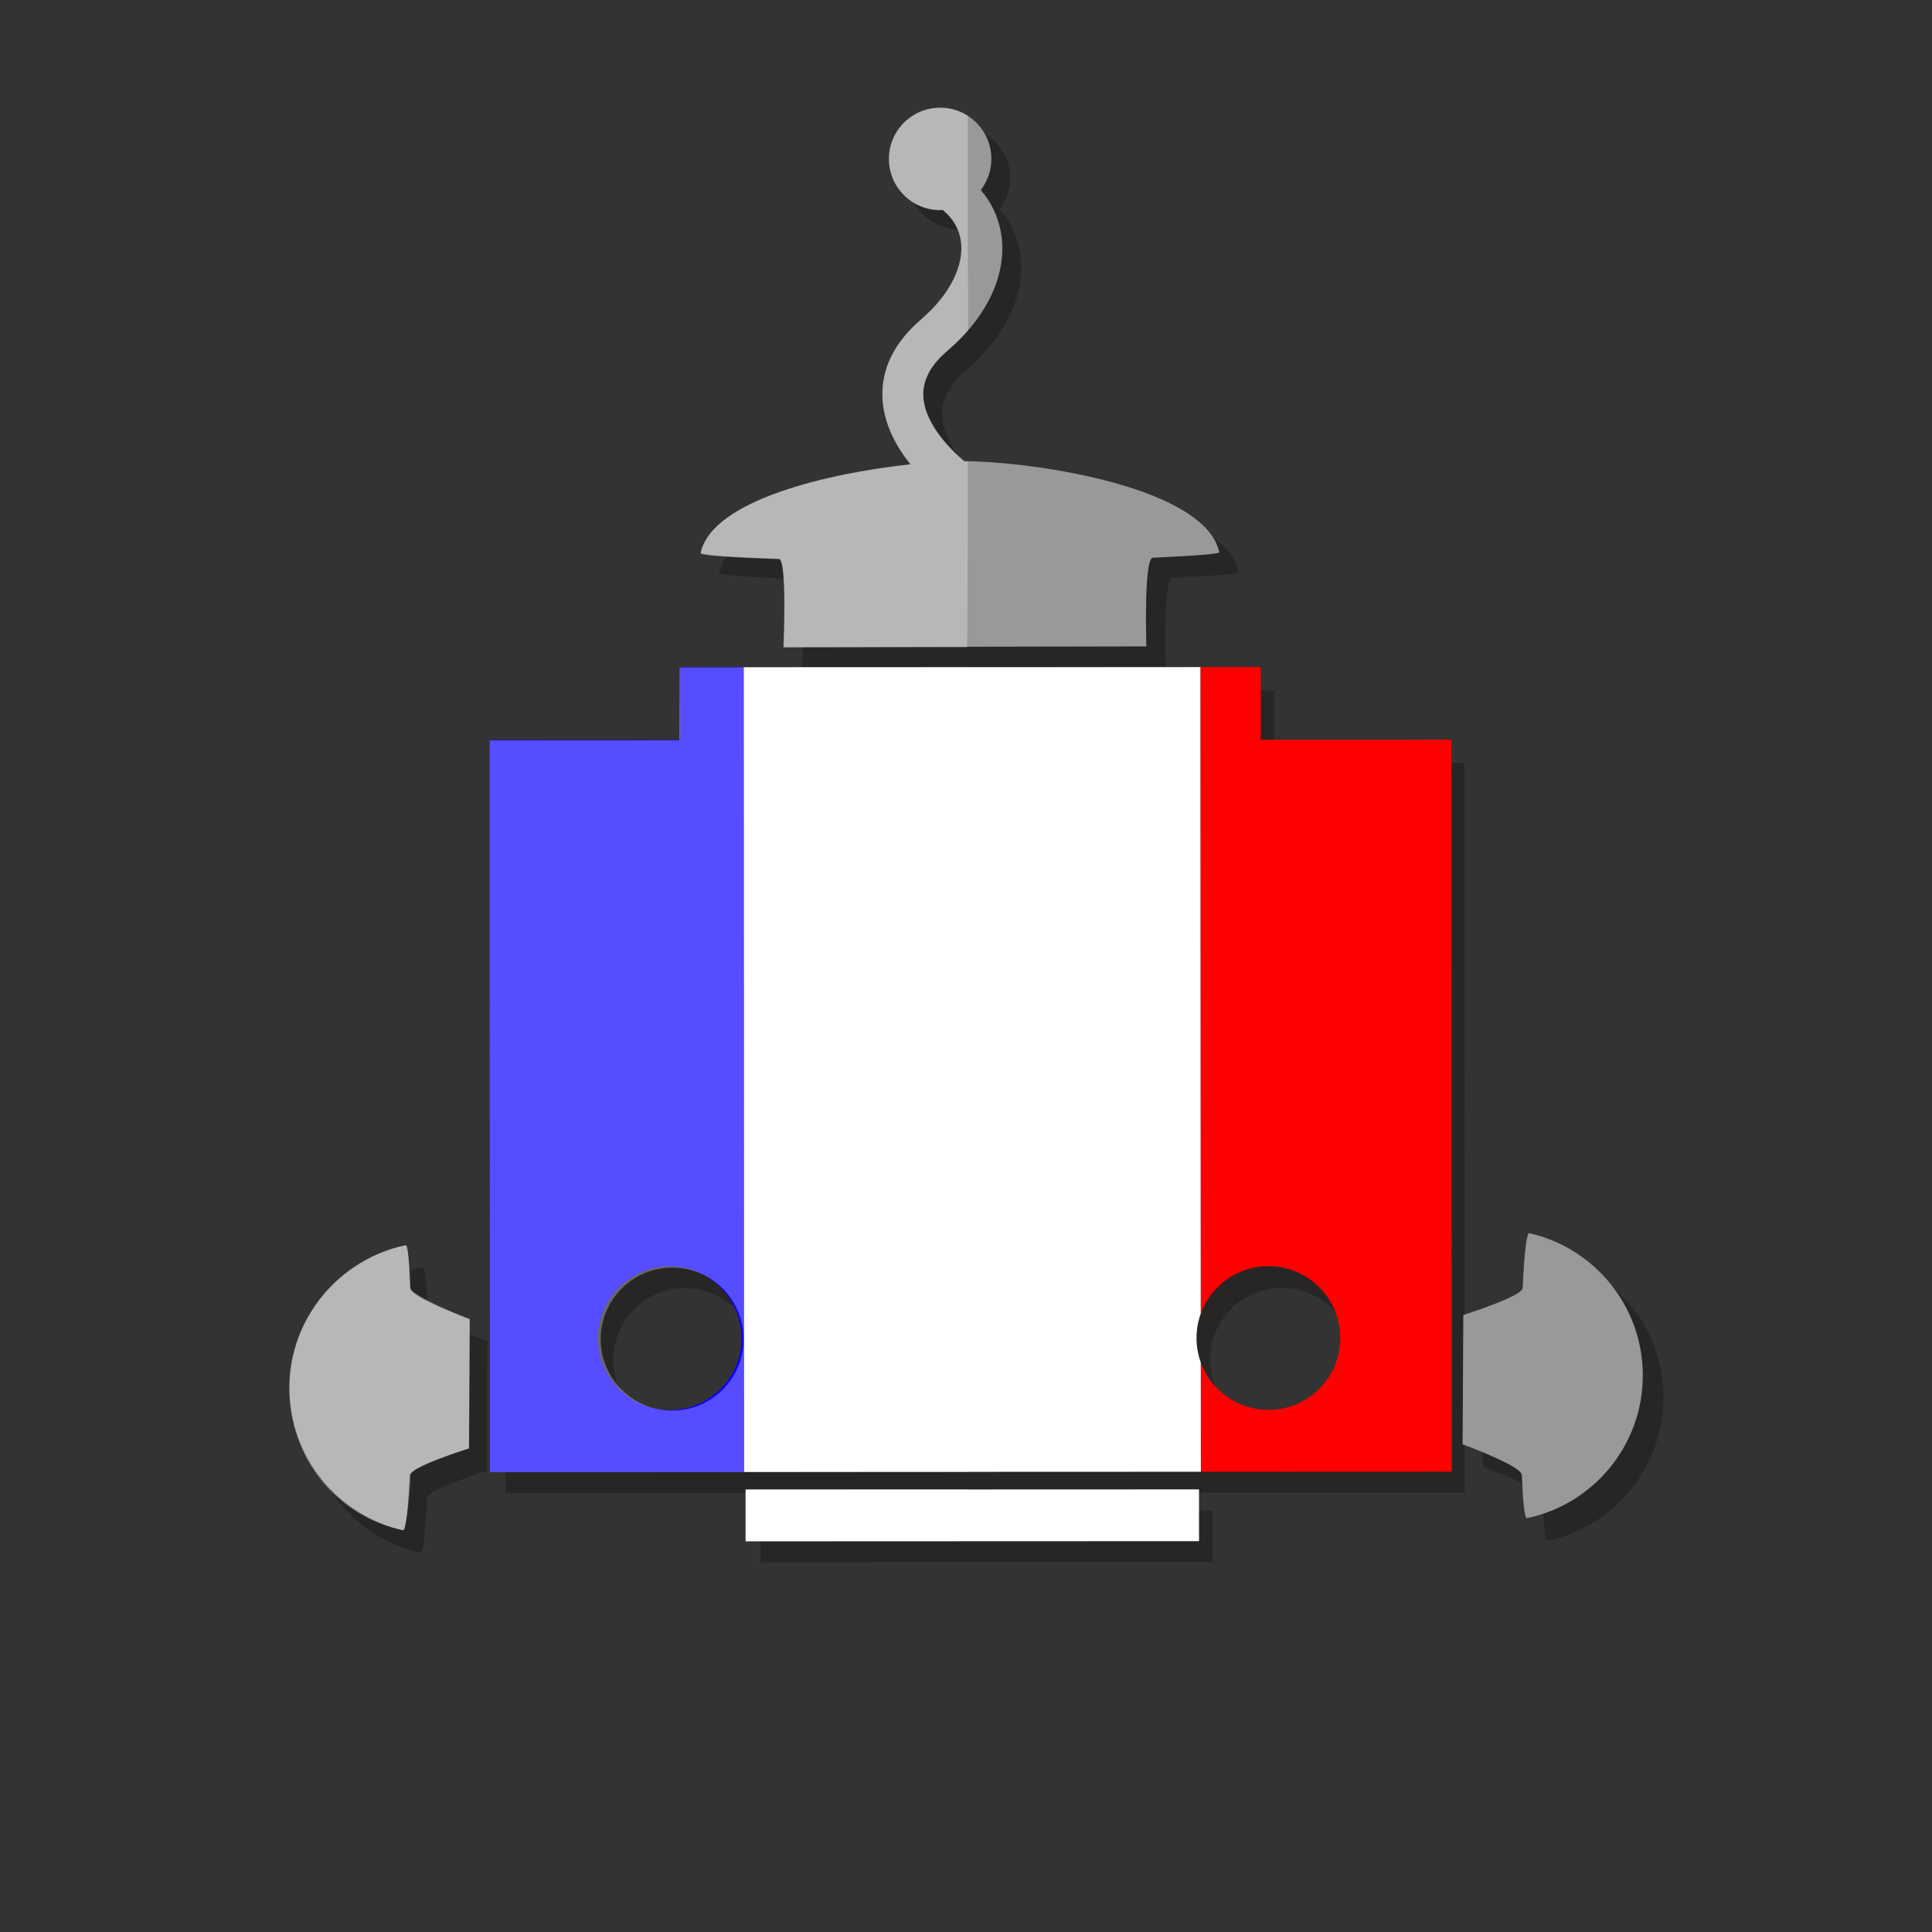
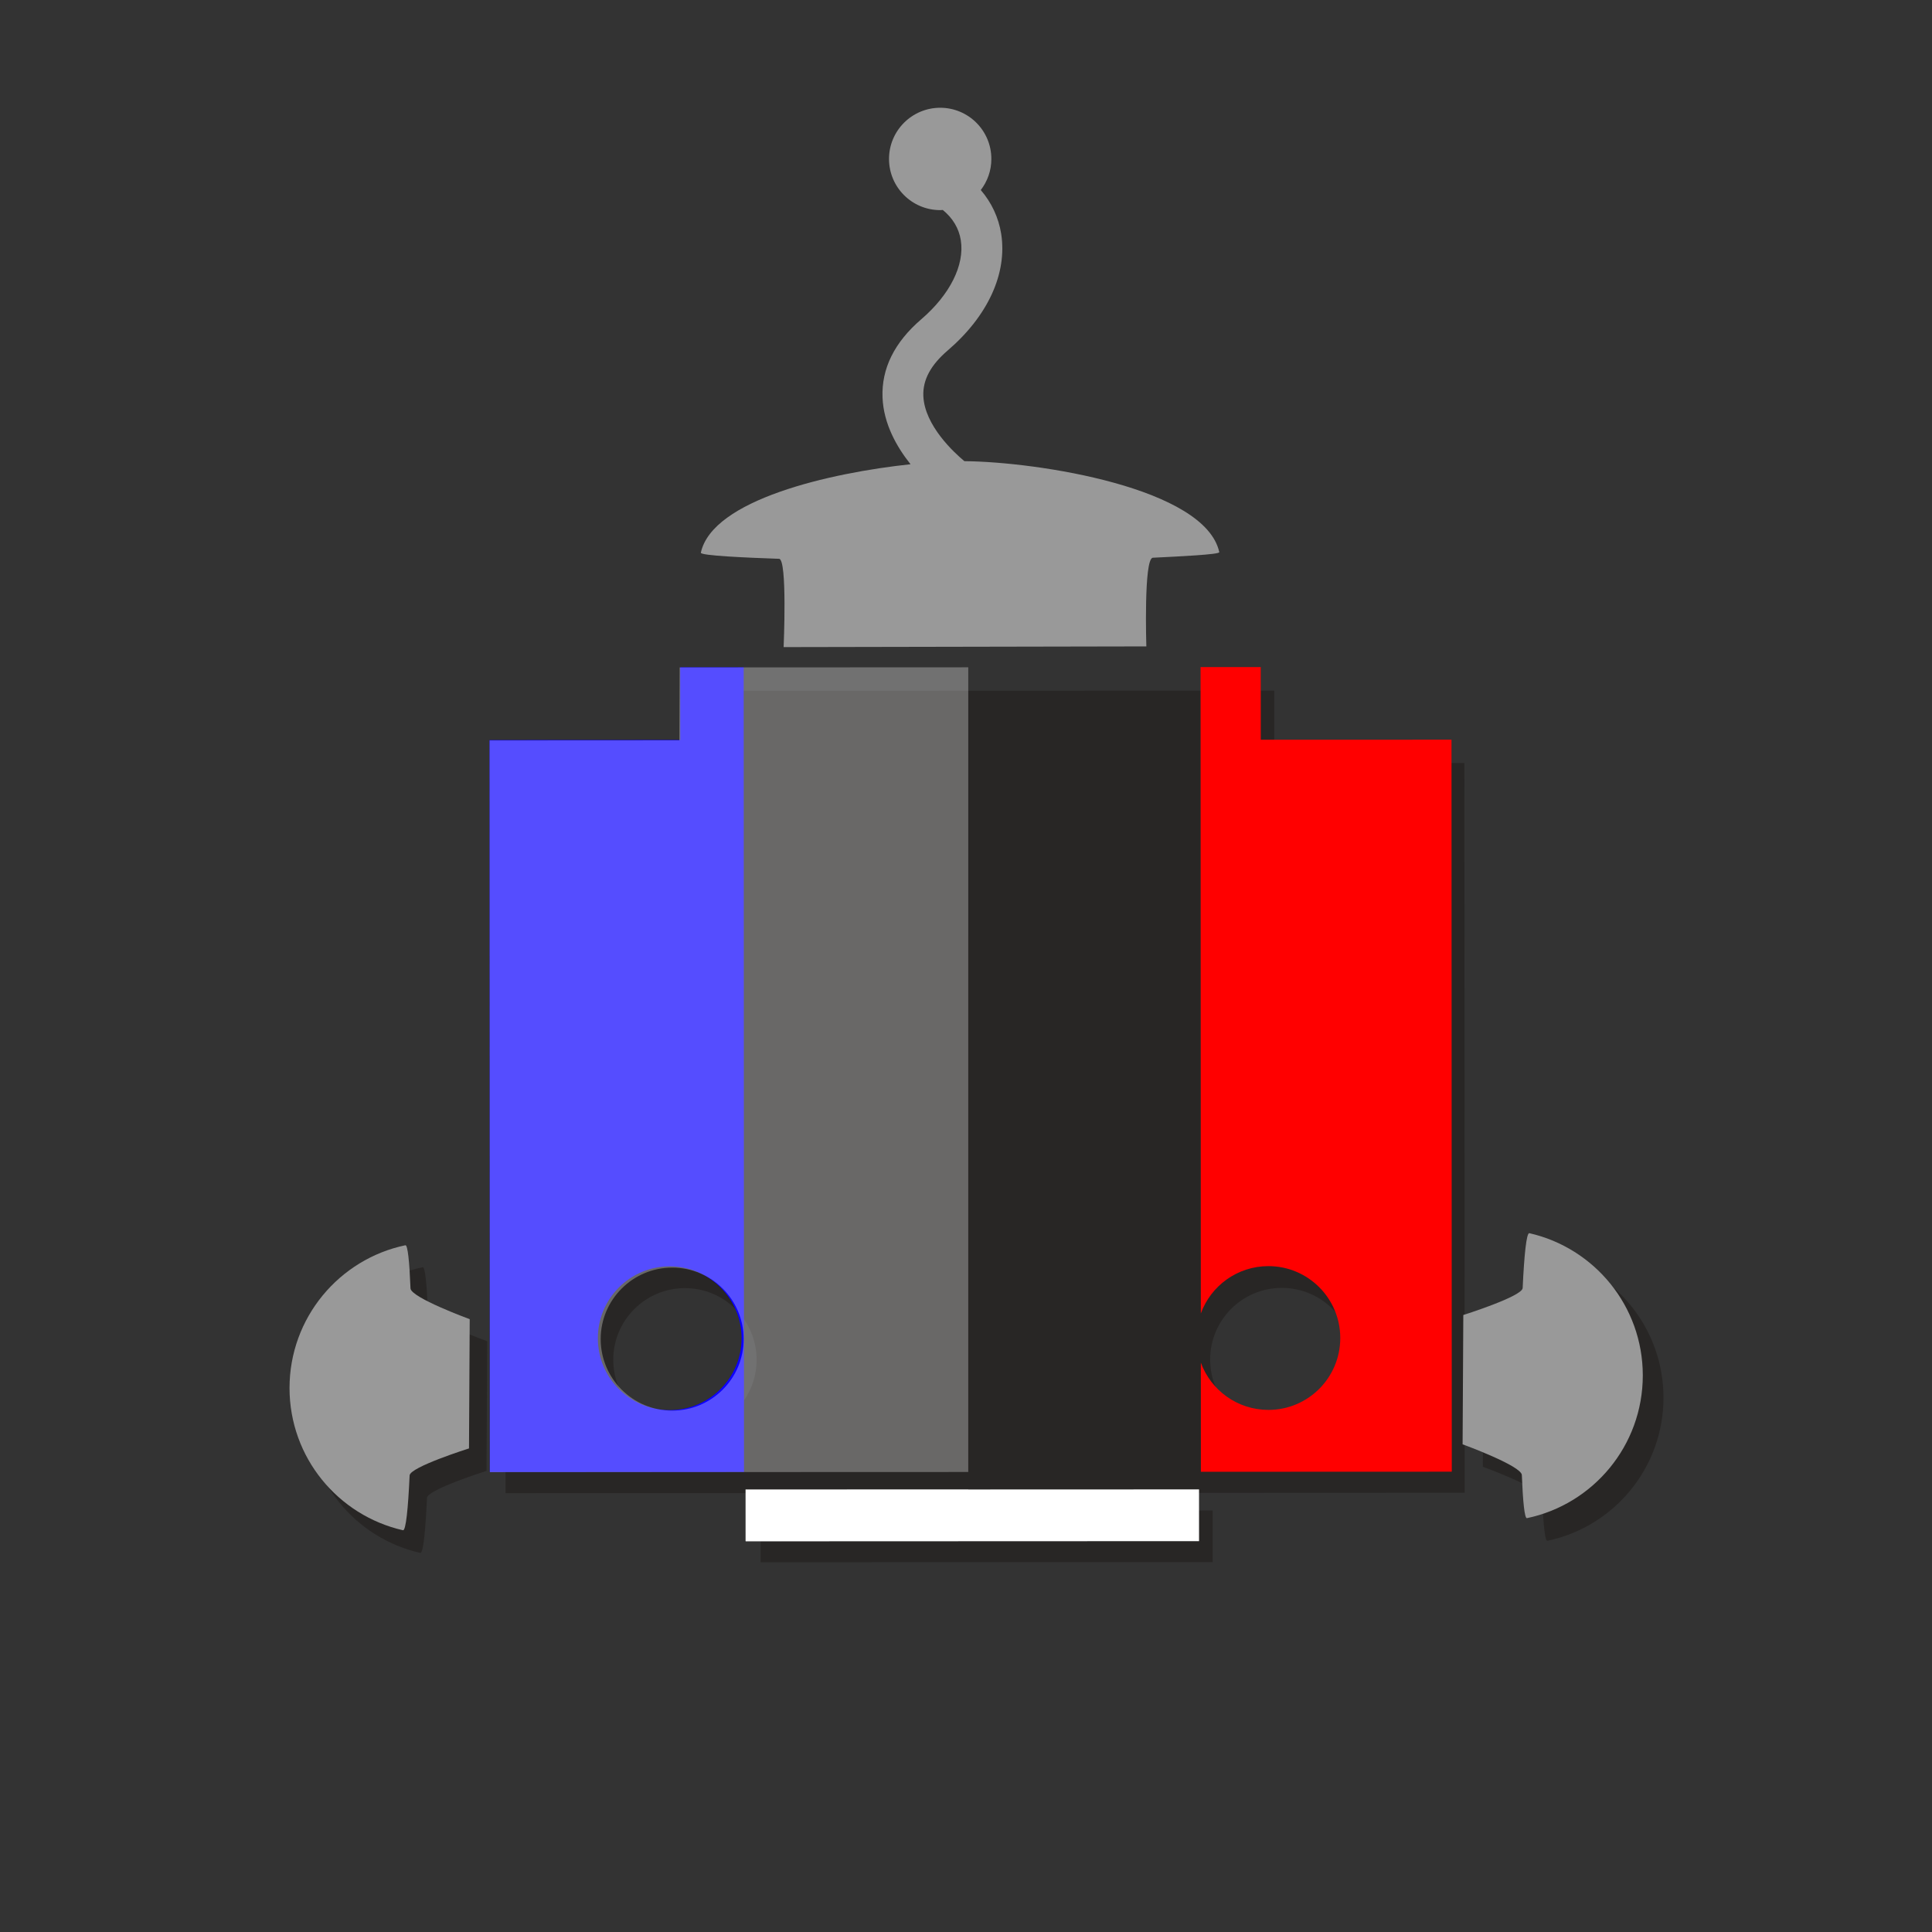
<svg xmlns="http://www.w3.org/2000/svg" xmlns:xlink="http://www.w3.org/1999/xlink" enable-background="new 0 0 512 512" height="512px" id="Layer_1" version="1.1" viewBox="0 0 512 512" width="512px" xml:space="preserve">
  <rect x="0" y="0" width="512" height="512" fill="#333333" stroke="none" />
  <g>
    <g>
      <g>
        <polyline fill="#1E1A18" opacity="0.502" points="321.369,400.294 201.583,400.332 201.585,414.015 321.38,413.966       321.369,400.294     " />
        <path d="M181.522,379.354c-10.48,0-18.989-8.505-19-18.985c0-10.485,8.5-18.996,18.988-18.996      c0.003,0,0.008,0,0.011,0c10.481-0.001,18.981,8.497,18.992,18.985C200.514,370.833,192.008,379.35,181.522,379.354       M339.692,341.313c0.003,0,0.008,0,0.011,0c10.487-0.001,18.985,8.497,18.985,18.98c0.006,10.479-8.491,18.996-18.98,18.996      c-10.491,0-18.999-8.506-18.999-18.98c-0.008-10.492,8.494-18.996,18.973-18.996      C339.686,341.313,339.688,341.313,339.692,341.313 M337.685,183.026l-153.392,0.054l0.011,19.205l-50.411,0.017l0.076,193.41      l254.188-0.108l-0.07-193.401l-50.4,0.024V183.026" fill="#1E1A18" opacity="0.502" />
        <path d="M112.053,335.818c-0.009,0-0.019,0.001-0.028,0.003      c-17.587,3.685-30.787,19.268-30.776,37.955c0.008,18.434,12.886,33.854,30.135,37.766c0.011,0.003,0.022,0.004,0.034,0.004      c0.766,0,1.359-5.974,1.741-14.579c0.103-2.219,15.777-7.164,15.777-7.164l0.192-34.352c0,0-15.637-5.714-15.737-8.17      C113.114,340.389,112.672,335.817,112.053,335.818" fill="#1E1A18" opacity="0.502" />
        <path d="M410.68,332.609c-0.768,0-1.363,5.973-1.75,14.58      c-0.103,2.229-15.772,7.163-15.772,7.163l-0.191,34.362c0,0,15.631,5.697,15.736,8.165c0.272,6.876,0.712,11.451,1.341,11.451      c0.009,0,0.019-0.001,0.028-0.003c17.582-3.674,30.781-19.267,30.773-37.944c-0.006-18.428-12.883-33.858-30.13-37.771      C410.703,332.61,410.691,332.609,410.68,332.609" fill="#1E1A18" opacity="0.502" />
-         <path d="M254.131,33.554c-7.5,0.003-13.586,6.098-13.583,13.605      c-0.003,7.508,6.085,13.6,13.598,13.6c0.002,0,0.002,0,0.004,0c0.008,0,0.017,0,0.025,0c0.224,0,0.438-0.03,0.67-0.035      c2.616,2.115,4.28,4.864,4.775,8.04c1.058,6.614-2.895,14.479-10.541,21.034c-7.107,6.098-10.562,13.061-10.256,20.725      c0.273,6.988,3.763,13.145,7.437,17.763c-21.456,2.283-52.667,9.433-55.719,23.495c-0.17,0.785,12.063,1.326,20.798,1.637      c2.232,0.073,1.204,23.455,1.204,23.455l96.382-0.179c0,0-0.728-23.449,1.729-23.568c6.993-0.352,17.787-0.852,17.646-1.472      c-3.75-17.103-48.155-24.012-67.733-24.193c-2.681-2.234-10.594-9.458-10.897-17.365c-0.168-4.228,1.948-8.172,6.463-12.06      c10.692-9.16,15.875-20.438,14.213-30.951c-0.679-4.377-2.564-8.343-5.418-11.668c1.756-2.289,2.813-5.153,2.813-8.267      C267.738,39.644,261.651,33.562,254.131,33.554" fill="#1E1A18" opacity="0.502" />
      </g>
      <path d="M108.787,341.433c0.095,2.45,15.691,8.159,15.691,8.159l-0.187,34.254c0,0-15.631,4.929-15.737,7.152     c-0.393,8.695-0.987,14.712-1.764,14.533c-17.211-3.912-30.053-19.294-30.062-37.674c-0.002-18.629,13.164-34.179,30.695-37.853     C108.059,329.87,108.514,334.464,108.787,341.433z" fill="#999999" />
      <g>
        <path d="M403.303,390.896c-0.108-2.451-15.699-8.138-15.699-8.138l0.189-34.271c0,0,15.637-4.923,15.729-7.146      c0.4-8.706,1.007-14.723,1.78-14.533c17.203,3.906,30.048,19.289,30.057,37.674c0.008,18.617-13.153,34.179-30.698,37.842      C404.03,402.464,403.576,397.875,403.303,390.896z" fill="#999999" />
        <path d="M255.573,122.214c-2.676-2.224-10.573-9.441-10.878-17.311c-0.16-4.231,1.951-8.165,6.463-12.03      c10.653-9.144,15.805-20.4,14.171-30.886c-0.695-4.364-2.57-8.319-5.413-11.625c1.755-2.294,2.811-5.14,2.803-8.243      c0.005-7.494-6.068-13.562-13.565-13.562c-7.486,0.011-13.557,6.079-13.557,13.572c0.008,7.488,6.079,13.556,13.573,13.556      c0.235,0,0.458-0.019,0.682-0.041c2.605,2.118,4.274,4.851,4.772,8.024c1.039,6.593-2.895,14.443-10.516,20.974      c-7.085,6.089-10.526,13.04-10.229,20.679c0.265,6.96,3.747,13.102,7.423,17.709c-21.404,2.277-52.535,9.412-55.57,23.436      c-0.179,0.79,12.033,1.317,20.731,1.623c2.226,0.073,1.204,23.398,1.204,23.398l96.124-0.184c0,0-0.733-23.376,1.723-23.498      c6.98-0.347,17.742-0.853,17.606-1.483C319.372,129.296,275.092,122.382,255.573,122.214z" fill="#999999" />
      </g>
      <g>
-         <path d="M387.202,418.638l-12.944,0.006L387.202,418.638 M197.608,408.469l-0.006-13.721l120.152-0.043      l0.005,13.716L197.608,408.469 M318.249,390.034l-121.081,0.046l0.011,28.631l-69.127,0.029l190.208-0.074L318.249,390.034       M318.232,348.076c-0.74,2.034-1.144,4.229-1.144,6.521c0.002,2.289,0.407,4.484,1.148,6.517L318.232,348.076 M385.661,169.276      l-255.99,0.098l67.411-0.026l0.003,7.487l121.078-0.047l-0.003-7.484L385.661,169.276" opacity="0" />
        <path d="M177.475,335.6c-10.513,0.011-19.035,8.543-19.035,19.056c0.002,10.521,8.526,19.04,19.04,19.04      c0.003,0,0.007,0,0.011,0c10.51-0.005,19.038-8.532,19.035-19.056C196.521,344.127,187.991,335.6,177.475,335.6       M197.083,169.348l-67.411,0.026l-1.714,0l0.095,249.366l69.127-0.029l-0.011-28.631l-67.369,0.025l-0.07-193.978l50.541-0.024      l-0.011-19.262l16.827-0.006L197.083,169.348" opacity="0" />
        <path d="M336.132,335.535c-8.233,0.009-15.239,5.229-17.899,12.541l0.005,13.037      c2.666,7.309,9.677,12.522,17.911,12.522c0.003,0,0.008,0,0.011,0c10.507-0.005,19.034-8.526,19.026-19.062      C355.178,344.067,346.653,335.535,336.132,335.535 M388.103,169.275l-2.441,0.001l-67.501,0.029l0.003,7.484l15.95-0.006      l0.009,19.253l50.543-0.014l0.073,193.987l-66.489,0.025l0.012,28.634l55.997-0.024l12.944-0.006h0.998L388.103,169.275" opacity="0" />
        <g>
          <defs>
            <polyline id="SVGID_1_" points="129.729,176.782 384.738,176.782 384.738,408.469 129.729,408.469 129.729,176.782       " />
          </defs>
          <clipPath id="SVGID_2_">
            <use overflow="visible" xlink:href="#SVGID_1_" />
          </clipPath>
          <polyline clip-path="url(#SVGID_2_)" fill="#FFFFFF" points="317.755,394.705 197.603,394.748 197.608,408.469 317.76,408.421        317.755,394.705      " />
-           <path clip-path="url(#SVGID_2_)" d="M318.163,176.789l-121.078,0.047l0.083,213.245l121.081-0.046       l-0.012-28.921c-0.741-2.032-1.146-4.228-1.148-6.517c0-2.291,0.403-4.486,1.144-6.521L318.163,176.789" fill="#FFFFFF" />
          <path clip-path="url(#SVGID_2_)" d="M177.48,373.695c-10.514,0-19.038-8.519-19.04-19.04       c0-10.513,8.522-19.045,19.035-19.056c10.516,0,19.045,8.527,19.051,19.04c0.003,10.523-8.524,19.051-19.035,19.056       C177.488,373.695,177.483,373.695,177.48,373.695 M197.085,176.835l-16.827,0.006l0.011,19.262l-50.541,0.024l0.07,193.978       l67.369-0.025L197.085,176.835" fill="#0C00FF" />
          <path clip-path="url(#SVGID_2_)" d="M334.113,176.782L334.113,176.782l-15.95,0.006l0.069,171.288       c2.66-7.312,9.666-12.532,17.899-12.541c10.521,0,19.046,8.532,19.054,19.039c0.008,10.535-8.52,19.057-19.026,19.062       c-0.003,0-0.008,0-0.011,0c-8.234,0-15.245-5.214-17.911-12.522l0.012,28.921l66.489-0.025l-0.073-193.987l-50.543,0.014       L334.113,176.782" fill="#FF0000" />
        </g>
      </g>
      <g>
-         <path d="M108.835,390.88c0.095-2.468,15.456-7.034,15.456-7.034l0.187-34.254      c0,0-15.804-6.238-15.904-8.474c-0.403-8.732-0.357-11.28-1.15-11.113c-17.271,3.939-30.795,19.24-30.795,37.701      c0.014,18.71,12.547,34.162,30.162,37.825C107.42,405.666,108.562,397.875,108.835,390.88z" fill="#FFFFFF" opacity="0.3" />
-         <path d="M256.498,122.306c-0.33,0-0.638-0.014-0.952-0.003      c-2.678-2.232-10.583-9.46-10.892-17.349c-0.162-4.231,1.951-8.167,6.471-12.041c2.013-1.729,3.823-3.522,5.44-5.392      c-0.095-24.001-0.098-45.96-0.103-56.852c-2.11-1.358-4.637-2.145-7.342-2.143c-7.496,0-13.581,6.082-13.57,13.581      c0,7.499,6.084,13.578,13.578,13.57c0.238,0.014,0.463-0.022,0.698-0.033c2.608,2.126,4.28,4.848,4.775,8.032      c1.039,6.601-2.9,14.454-10.532,21.001c-7.096,6.089-10.545,13.056-10.245,20.704c0.265,6.977,3.761,13.126,7.437,17.736      c-21.434,2.28-52.603,9.417-55.643,23.468c-0.176,0.779,12.049,1.312,20.766,1.623c2.221,0.079,1.198,23.419,1.198,23.419      l48.737-0.086C256.319,171.542,256.498,144.63,256.498,122.306z" fill="#FFFFFF" opacity="0.3" />
        <path d="M256.601,176.844l-76.501,0.035l-0.07,19.321l-50.278,0.027l0.076,193.911      l126.771-0.044L256.601,176.844 M178.146,373.825c-10.461,0-18.948-8.479-18.956-18.942      c-0.003-10.458,8.481-18.937,18.94-18.947c0.003,0,0.008,0,0.011,0c10.458-0.001,18.929,8.47,18.932,18.937      C197.078,365.336,188.602,373.82,178.146,373.825 M256.601,176.844L256.601,176.844" fill="#FFFFFF" opacity="0.302" />
        <polygon fill="#FFFFFF" opacity="0.3" points="197.551,408.383 256.606,408.351 256.598,394.661 197.549,394.678     " />
      </g>
    </g>
  </g>
</svg>